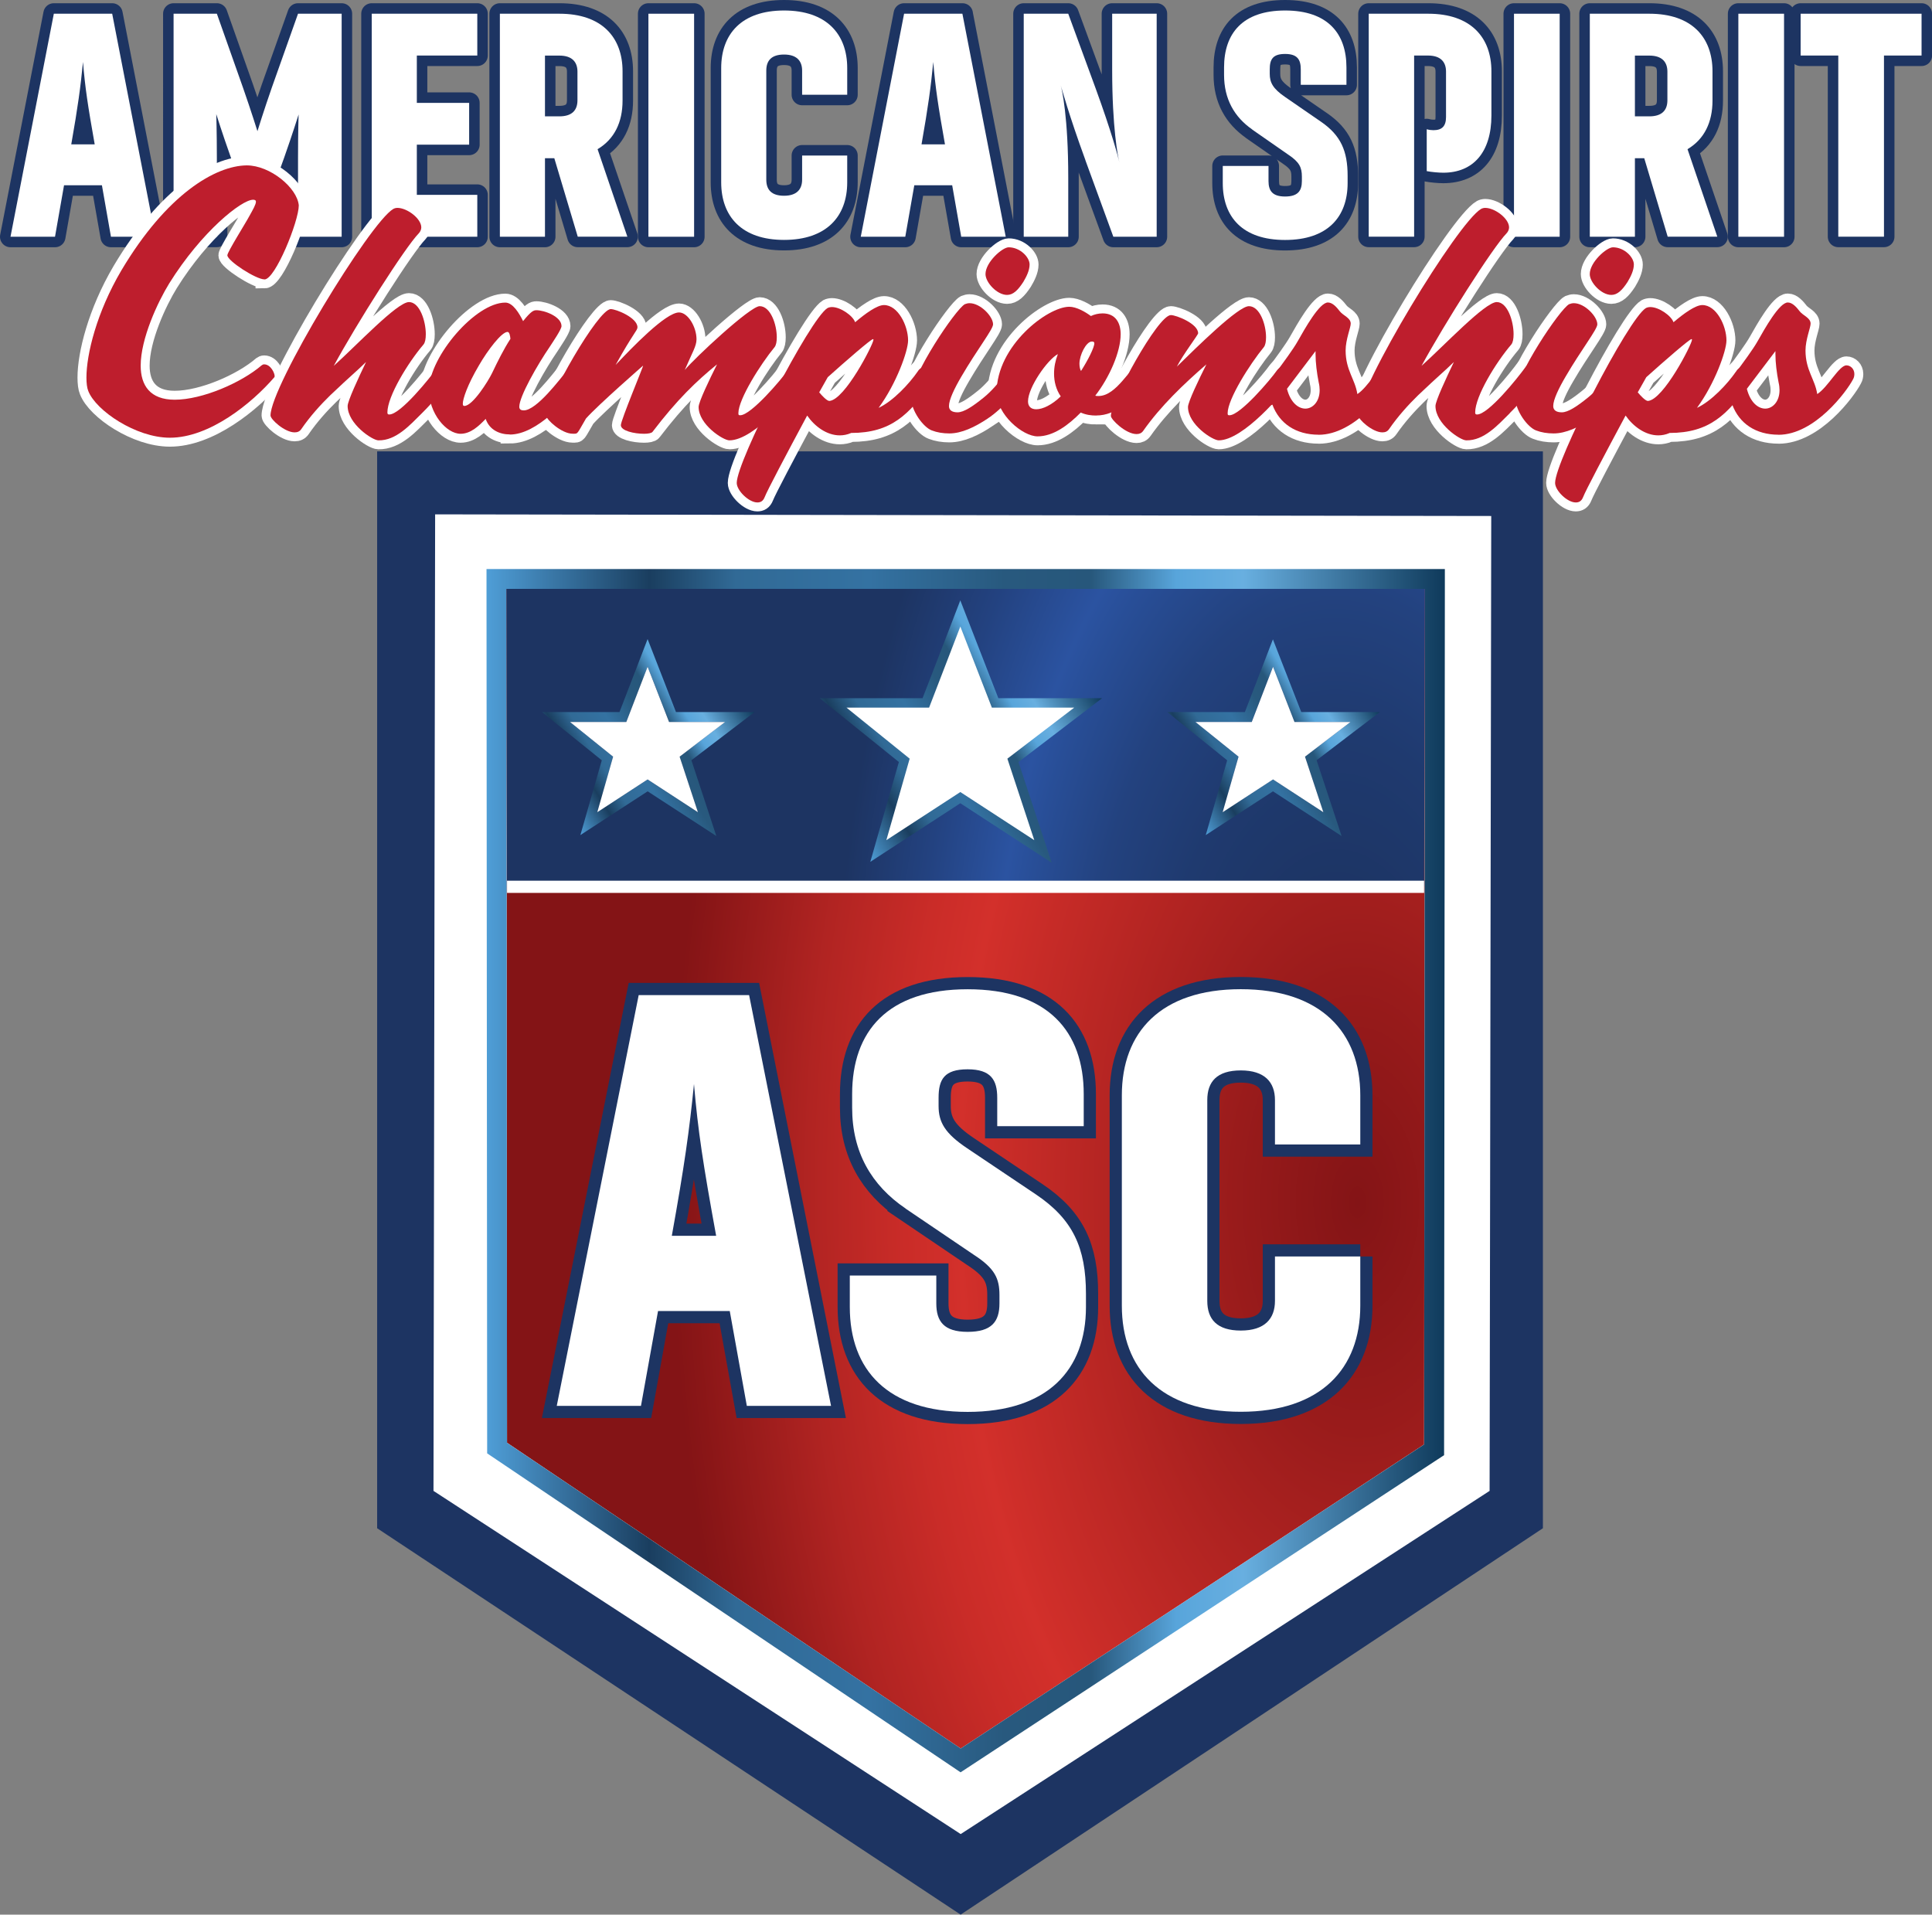
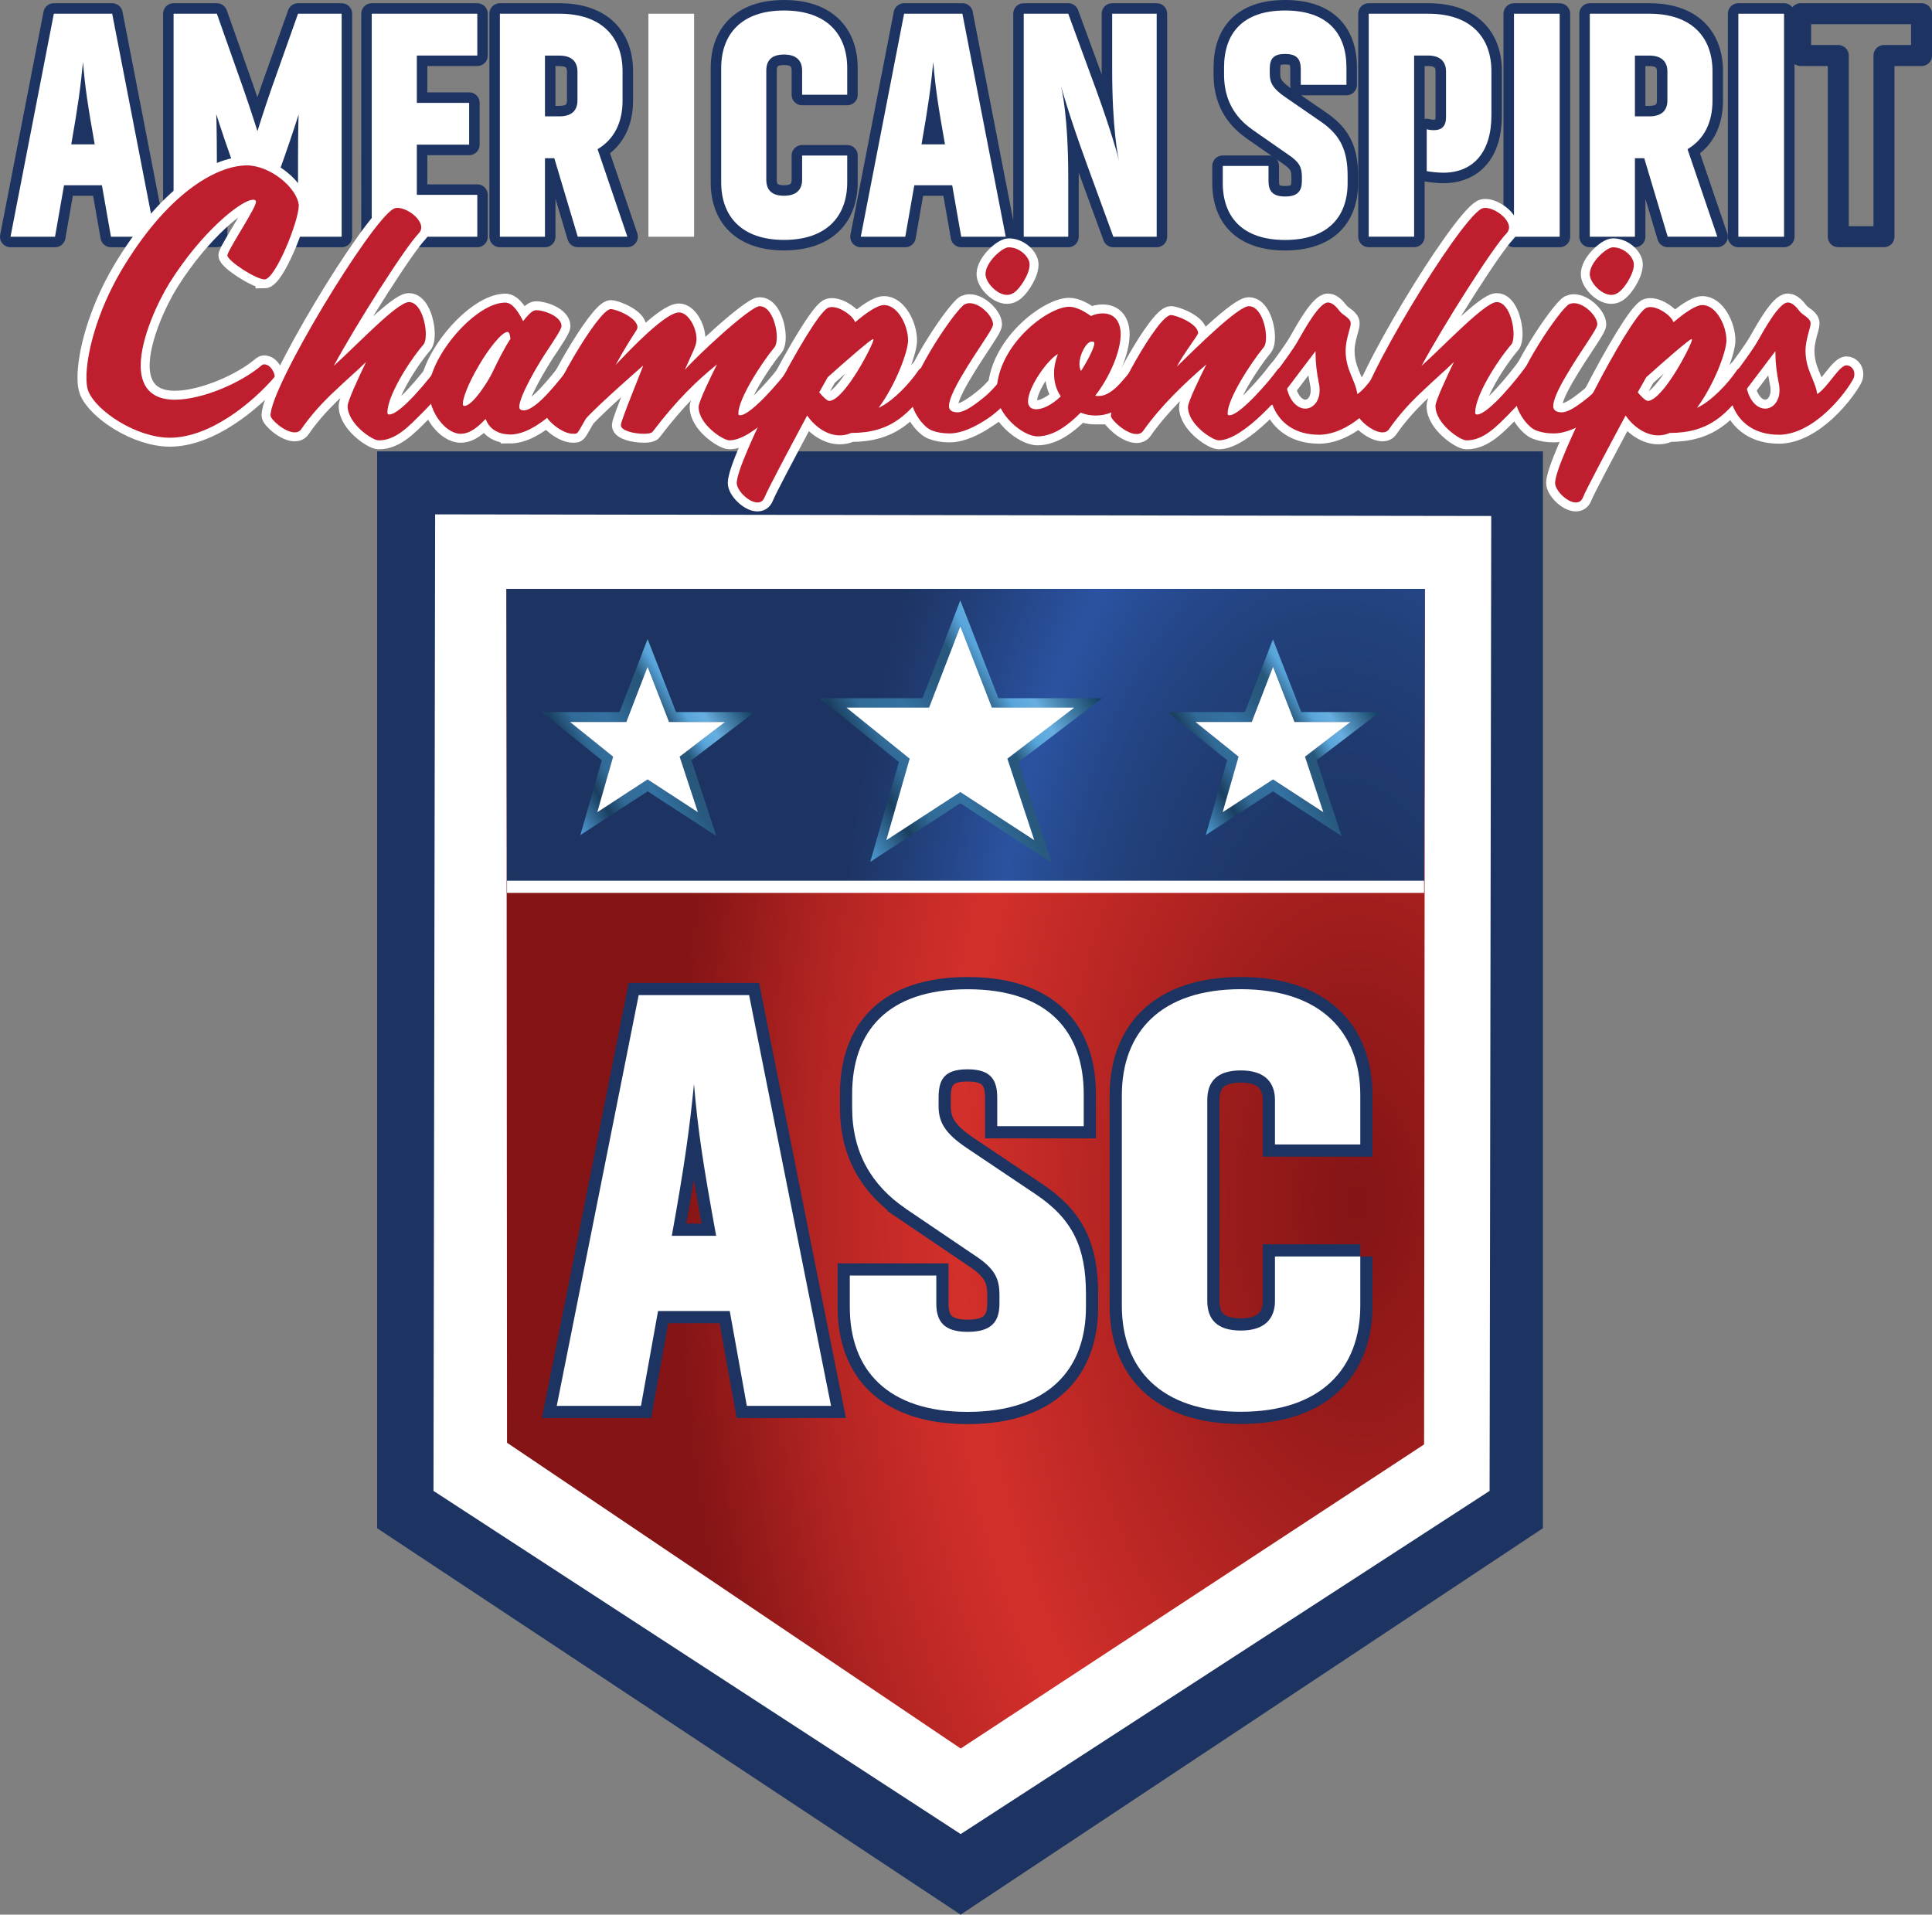
<svg xmlns="http://www.w3.org/2000/svg" xmlns:xlink="http://www.w3.org/1999/xlink" id="Layer_2" data-name="Layer 2" viewBox="0 0 329.45 326.49">
  <rect x="0" y="0" width="329.45" height="326.49" fill="#808080" stroke="none" />
  <defs>
    <style> .cls-1 { fill: #1d3462; } .cls-2 { fill: url(#New_Gradient_Swatch_1-2); } .cls-3 { fill: url(#New_Gradient_Swatch_1-3); } .cls-4 { fill: url(#New_Gradient_Swatch_1-4); } .cls-5 { fill: url(#radial-gradient-2); } .cls-6 { fill: url(#radial-gradient); } .cls-7 { fill: #be1e2d; } .cls-8, .cls-9 { fill: #fff; } .cls-10 { stroke-width: 2.08px; } .cls-10, .cls-11 { fill: none; } .cls-10, .cls-12 { stroke: #fff; } .cls-9 { stroke-width: 4.16px; } .cls-9, .cls-11 { stroke: #1d3462; } .cls-13 { fill: url(#New_Gradient_Swatch_1); } .cls-11 { stroke-linejoin: round; stroke-width: 3.58px; } .cls-12 { fill: #231f20; stroke-width: 3.05px; } </style>
    <radialGradient id="radial-gradient" cx="231.45" cy="204.95" fx="231.45" fy="204.95" r="116.93" gradientTransform="translate(-2.83 -164.13) rotate(-.44) scale(1 1.81)" gradientUnits="userSpaceOnUse">
      <stop offset="0" stop-color="#841416" />
      <stop offset=".18" stop-color="#991b1b" />
      <stop offset=".57" stop-color="#d12f2a" />
      <stop offset=".58" stop-color="#d3302b" />
      <stop offset=".66" stop-color="#ca2c28" />
      <stop offset=".8" stop-color="#b12422" />
      <stop offset=".97" stop-color="#8a1617" />
      <stop offset="1" stop-color="#841416" />
    </radialGradient>
    <linearGradient id="New_Gradient_Swatch_1" data-name="New Gradient Swatch 1" x1="82.96" y1="199.63" x2="246.37" y2="199.63" gradientUnits="userSpaceOnUse">
      <stop offset="0" stop-color="#4f9ed7" />
      <stop offset=".17" stop-color="#1a3e5f" />
      <stop offset=".26" stop-color="#316a96" />
      <stop offset=".4" stop-color="#3472a2" />
      <stop offset=".54" stop-color="#28597e" />
      <stop offset=".63" stop-color="#27577b" />
      <stop offset=".72" stop-color="#58a5db" />
      <stop offset=".79" stop-color="#68afe0" />
      <stop offset="1" stop-color="#0f3a5b" />
    </linearGradient>
    <radialGradient id="radial-gradient-2" cx="228.05" cy="168.82" fx="228.05" fy="168.82" r="85.78" gradientTransform="translate(-2.33 -135.03) rotate(-.46) scale(1 1.9) skewX(-.08)" gradientUnits="userSpaceOnUse">
      <stop offset="0" stop-color="#1d3462" />
      <stop offset=".2" stop-color="#1d3565" />
      <stop offset=".36" stop-color="#1f3a6f" />
      <stop offset=".51" stop-color="#23427f" />
      <stop offset=".64" stop-color="#284e97" />
      <stop offset=".69" stop-color="#2b53a1" />
      <stop offset=".84" stop-color="#234280" />
      <stop offset="1" stop-color="#1d3462" />
    </radialGradient>
    <linearGradient id="New_Gradient_Swatch_1-2" data-name="New Gradient Swatch 1" x1="203.01" y1="138.23" x2="233.79" y2="118.99" xlink:href="#New_Gradient_Swatch_1" />
    <linearGradient id="New_Gradient_Swatch_1-3" data-name="New Gradient Swatch 1" x1="144.92" y1="141.39" x2="185.89" y2="115.79" xlink:href="#New_Gradient_Swatch_1" />
    <linearGradient id="New_Gradient_Swatch_1-4" data-name="New Gradient Swatch 1" x1="96.36" y1="138.23" x2="127.14" y2="118.99" xlink:href="#New_Gradient_Swatch_1" />
  </defs>
  <g id="Layer_1-2" data-name="Layer 1">
    <g>
      <g>
        <polygon class="cls-1" points="64.31 260.6 163.81 326.49 263.1 260.6 263.1 76.97 64.31 76.97 64.31 260.6" />
        <polygon class="cls-8" points="74.2 87.71 254.29 87.99 254.01 254.23 163.82 312.75 73.92 254.23 74.2 87.71" />
        <polygon class="cls-6" points="86.36 100.42 242.98 100.42 242.84 246.31 163.82 298.16 86.46 246.02 86.36 100.42" />
-         <path class="cls-13" d="M242.98,100.42l-.13,145.89-79.03,51.85-77.36-52.13-.1-145.6h156.62M246.37,97.03H82.96v3.4s.11,145.6.11,145.6v1.8s1.5,1.01,1.5,1.01l77.36,52.12,1.87,1.26,1.89-1.24,79.03-51.84,1.53-1v-1.83l.13-145.88v-3.4h0Z" />
        <polygon class="cls-5" points="86.36 100.42 242.98 100.42 242.84 151.15 86.46 151.22 86.36 100.42" />
        <path class="cls-2" d="M217.08,113.7l3.66,9.41h9.54l-7.75,5.92,3.12,9.47-8.58-5.59-8.59,5.59,2.71-9.47-7.34-5.92h9.58l3.63-9.41M217.07,109l-1.58,4.09-3.21,8.33h-13.23l3.75,3.02,6.46,5.21-2.4,8.38-1.25,4.37,3.8-2.48,7.66-4.98,7.65,4.98,4.05,2.64-1.51-4.6-2.75-8.32,6.79-5.18,4-3.04h-13.41l-3.25-8.34-1.59-4.08h0Z" />
        <polygon class="cls-8" points="220.74 123.12 230.28 123.12 222.53 129.03 225.66 138.5 217.08 132.91 208.49 138.5 211.2 129.03 203.86 123.12 213.45 123.12 217.08 113.7 220.74 123.12" />
        <path class="cls-3" d="M163.76,107.39l5.22,13.41h13.59l-11.04,8.42,4.45,13.48-12.22-7.96-12.23,7.96,3.86-13.48-10.45-8.42h13.64l5.17-13.41M163.75,102.38l-1.49,3.88-4.94,12.8h-17.55l3.56,2.86,9.95,8.02-3.69,12.87-1.18,4.15,3.61-2.35,11.74-7.64,11.73,7.64,3.85,2.51-1.44-4.36-4.23-12.81,10.47-8,3.79-2.89h-17.69l-4.98-12.81-1.51-3.88h0Z" />
        <polygon class="cls-8" points="169.14 120.67 183.17 120.67 171.78 129.37 176.37 143.27 163.76 135.06 151.14 143.27 155.12 129.37 144.35 120.67 158.43 120.67 163.76 106.84 169.14 120.67" />
        <path class="cls-4" d="M110.43,113.7l3.66,9.41h9.55l-7.75,5.92,3.12,9.47-8.58-5.59-8.58,5.59,2.7-9.47-7.34-5.92h9.59l3.63-9.41M110.42,109l-1.57,4.09-3.21,8.33h-13.22l3.74,3.02,6.46,5.21-2.4,8.38-1.25,4.37,3.81-2.48,7.66-4.98,7.66,4.98,4.05,2.64-1.51-4.6-2.74-8.32,6.79-5.18,3.99-3.04h-13.41l-3.24-8.34-1.59-4.08h0Z" />
        <polygon class="cls-8" points="114.09 123.12 123.64 123.12 115.89 129.03 119.01 138.5 110.43 132.91 101.85 138.5 104.55 129.03 97.21 123.12 106.8 123.12 110.43 113.7 114.09 123.12" />
      </g>
      <g>
        <path class="cls-11" d="M19.13,2.34l7.38,38.03h-7.59l-1.54-8.78h-6.46l-1.54,8.78H1.79L9.18,2.34h9.95ZM12.15,24.62h4c-1.18-6.64-1.64-9.71-2-14.05-.41,4.28-.87,7.63-2,14.05Z" />
        <path class="cls-11" d="M39.39,26.92c-1.54-4.33-2.51-7.46-2.51-7.46,0,0,.1,3.07.1,7.46v13.44h-7.38V2.34h7.38l4.46,12.62c1.38,3.95,2.46,7.41,2.46,7.41,0,0,1.08-3.51,2.46-7.46l4.46-12.57h7.44v38.03h-7.44v-13.5c0-4.44.1-7.35.1-7.35,0,0-1.03,3.29-2.46,7.35l-1.38,3.84h-6.36l-1.33-3.79Z" />
        <path class="cls-11" d="M81.39,40.37h-18V2.34h18v7.13h-10.31v8.07h8.92v7.13h-8.92v8.56h10.31v7.13Z" />
        <path class="cls-11" d="M94.52,26.98h-1.59v13.39h-7.69V2.34h10.15c7.23,0,10.77,4.01,10.77,9.82v4.99c0,3.68-1.38,6.58-4.26,8.29l5.08,14.92h-8.46l-4-13.39ZM92.93,9.47v10.37h2.46c2.15,0,3.08-1.04,3.08-2.74v-4.88c0-1.65-.92-2.74-3.08-2.74h-2.46Z" />
-         <path class="cls-11" d="M110.57,40.37V2.34h7.79v38.03h-7.79Z" />
        <path class="cls-11" d="M144.47,26.54v4.55c0,5.82-3.54,9.82-10.77,9.82s-10.72-4.01-10.72-9.82V11.61c0-5.82,3.49-9.82,10.72-9.82s10.77,4.01,10.77,9.82v4.55h-7.69v-4.12c0-1.65-.92-2.74-3.08-2.74s-3.03,1.04-3.03,2.74v18.6c0,1.7.87,2.74,3.03,2.74s3.08-1.1,3.08-2.74v-4.12h7.69Z" />
        <path class="cls-11" d="M164.11,2.34l7.39,38.03h-7.59l-1.54-8.78h-6.46l-1.54,8.78h-7.59l7.39-38.03h9.95ZM157.14,24.62h4c-1.18-6.64-1.64-9.71-2-14.05-.41,4.28-.87,7.63-2,14.05Z" />
        <path class="cls-11" d="M185.09,27.31c-2.87-7.85-4-12.13-4.21-12.73.21.66,1.28,5.43,1.28,15.69v10.1h-7.59V2.34h7.59l4.67,12.73c2.72,7.46,3.85,11.69,4.05,12.62-.26-.99-1.23-5.98-1.23-15.8V2.34h7.59v38.03h-7.39l-4.77-13.06Z" />
        <path class="cls-11" d="M213.55,22.09c-3.08-2.14-4.82-5.21-4.82-9.33v-1.26c0-5.82,3.18-9.71,10.41-9.71s10.46,3.9,10.46,9.71v2.96h-7.79v-2.63c0-1.65-.56-2.63-2.67-2.63s-2.62.93-2.62,2.63v.77c0,1.48.56,2.52,2.56,3.9l6.21,4.28c3.33,2.3,4.51,4.94,4.51,9.22v1.21c0,5.82-3.44,9.71-10.67,9.71s-10.62-3.9-10.62-9.71v-2.91h7.8v2.58c0,1.65.67,2.63,2.82,2.63s2.87-.93,2.87-2.63v-.77c0-1.54-.41-2.47-2.31-3.73l-6.15-4.28Z" />
        <path class="cls-11" d="M243.3,22.04c.36.11.82.16,1.13.16,1.49,0,2.15-.71,2.15-2.25v-7.74c0-1.65-.92-2.74-3.08-2.74h-2.36v30.89h-7.74V2.34h10.15c7.23,0,10.77,4.01,10.77,9.82v7.52c0,6.31-3.13,9.77-8.21,9.77-.77,0-2-.11-2.82-.27v-7.13Z" />
        <path class="cls-11" d="M258.17,40.37V2.34h7.79v38.03h-7.79Z" />
        <path class="cls-11" d="M280.38,26.98h-1.59v13.39h-7.69V2.34h10.15c7.23,0,10.77,4.01,10.77,9.82v4.99c0,3.68-1.38,6.58-4.26,8.29l5.08,14.92h-8.46l-4-13.39ZM278.79,9.47v10.37h2.46c2.15,0,3.08-1.04,3.08-2.74v-4.88c0-1.65-.92-2.74-3.08-2.74h-2.46Z" />
        <path class="cls-11" d="M296.43,40.37V2.34h7.79v38.03h-7.79Z" />
        <path class="cls-11" d="M313.46,9.47h-6.41V2.34h20.62v7.13h-6.41v30.89h-7.79V9.47Z" />
      </g>
      <g>
        <path class="cls-8" d="M19.13,2.34l7.38,38.03h-7.59l-1.54-8.78h-6.46l-1.54,8.78H1.79L9.18,2.34h9.95ZM12.15,24.62h4c-1.18-6.64-1.64-9.71-2-14.05-.41,4.28-.87,7.63-2,14.05Z" />
        <path class="cls-8" d="M39.39,26.92c-1.54-4.33-2.51-7.46-2.51-7.46,0,0,.1,3.07.1,7.46v13.44h-7.38V2.34h7.38l4.46,12.62c1.38,3.95,2.46,7.41,2.46,7.41,0,0,1.08-3.51,2.46-7.46l4.46-12.57h7.44v38.03h-7.44v-13.5c0-4.44.1-7.35.1-7.35,0,0-1.03,3.29-2.46,7.35l-1.38,3.84h-6.36l-1.33-3.79Z" />
        <path class="cls-8" d="M81.39,40.37h-18V2.34h18v7.13h-10.31v8.07h8.92v7.13h-8.92v8.56h10.31v7.13Z" />
        <path class="cls-8" d="M94.52,26.98h-1.59v13.39h-7.69V2.34h10.15c7.23,0,10.77,4.01,10.77,9.82v4.99c0,3.68-1.38,6.58-4.26,8.29l5.08,14.92h-8.46l-4-13.39ZM92.93,9.47v10.37h2.46c2.15,0,3.08-1.04,3.08-2.74v-4.88c0-1.65-.92-2.74-3.08-2.74h-2.46Z" />
        <path class="cls-8" d="M110.57,40.37V2.34h7.79v38.03h-7.79Z" />
        <path class="cls-8" d="M144.47,26.54v4.55c0,5.82-3.54,9.82-10.77,9.82s-10.72-4.01-10.72-9.82V11.61c0-5.82,3.49-9.82,10.72-9.82s10.77,4.01,10.77,9.82v4.55h-7.69v-4.12c0-1.65-.92-2.74-3.08-2.74s-3.03,1.04-3.03,2.74v18.6c0,1.7.87,2.74,3.03,2.74s3.08-1.1,3.08-2.74v-4.12h7.69Z" />
        <path class="cls-8" d="M164.11,2.34l7.39,38.03h-7.59l-1.54-8.78h-6.46l-1.54,8.78h-7.59l7.39-38.03h9.95ZM157.14,24.62h4c-1.18-6.64-1.64-9.71-2-14.05-.41,4.28-.87,7.63-2,14.05Z" />
        <path class="cls-8" d="M185.09,27.31c-2.87-7.85-4-12.13-4.21-12.73.21.66,1.28,5.43,1.28,15.69v10.1h-7.59V2.34h7.59l4.67,12.73c2.72,7.46,3.85,11.69,4.05,12.62-.26-.99-1.23-5.98-1.23-15.8V2.34h7.59v38.03h-7.39l-4.77-13.06Z" />
        <path class="cls-8" d="M213.55,22.09c-3.08-2.14-4.82-5.21-4.82-9.33v-1.26c0-5.82,3.18-9.71,10.41-9.71s10.46,3.9,10.46,9.71v2.96h-7.79v-2.63c0-1.65-.56-2.63-2.67-2.63s-2.62.93-2.62,2.63v.77c0,1.48.56,2.52,2.56,3.9l6.21,4.28c3.33,2.3,4.51,4.94,4.51,9.22v1.21c0,5.82-3.44,9.71-10.67,9.71s-10.62-3.9-10.62-9.71v-2.91h7.8v2.58c0,1.65.67,2.63,2.82,2.63s2.87-.93,2.87-2.63v-.77c0-1.54-.41-2.47-2.31-3.73l-6.15-4.28Z" />
        <path class="cls-8" d="M243.3,22.04c.36.11.82.16,1.13.16,1.49,0,2.15-.71,2.15-2.25v-7.74c0-1.65-.92-2.74-3.08-2.74h-2.36v30.89h-7.74V2.34h10.15c7.23,0,10.77,4.01,10.77,9.82v7.52c0,6.31-3.13,9.77-8.21,9.77-.77,0-2-.11-2.82-.27v-7.13Z" />
        <path class="cls-8" d="M258.17,40.37V2.34h7.79v38.03h-7.79Z" />
        <path class="cls-8" d="M280.38,26.98h-1.59v13.39h-7.69V2.34h10.15c7.23,0,10.77,4.01,10.77,9.82v4.99c0,3.68-1.38,6.58-4.26,8.29l5.08,14.92h-8.46l-4-13.39ZM278.79,9.47v10.37h2.46c2.15,0,3.08-1.04,3.08-2.74v-4.88c0-1.65-.92-2.74-3.08-2.74h-2.46Z" />
        <path class="cls-8" d="M296.43,40.37V2.34h7.79v38.03h-7.79Z" />
-         <path class="cls-8" d="M313.46,9.47h-6.41V2.34h20.62v7.13h-6.41v30.89h-7.79V9.47Z" />
      </g>
      <g>
        <path class="cls-9" d="M127.74,169.69l13.97,70.04h-14.36l-2.91-16.17h-12.23l-2.91,16.17h-14.36l13.97-70.04h18.82ZM114.55,210.73h7.57c-2.23-12.23-3.1-17.89-3.78-25.88-.78,7.88-1.65,14.05-3.78,25.88Z" />
        <path class="cls-9" d="M154.43,206.08c-5.82-3.94-9.12-9.6-9.12-17.18v-2.32c0-10.71,6.02-17.89,19.7-17.89s19.79,7.18,19.79,17.89v5.46h-14.75v-4.85c0-3.03-1.07-4.85-5.05-4.85s-4.95,1.72-4.95,4.85v1.42c0,2.73,1.07,4.65,4.85,7.18l11.74,7.88c6.31,4.24,8.54,9.1,8.54,16.98v2.22c0,10.71-6.5,17.89-20.18,17.89s-20.09-7.18-20.09-17.89v-5.36h14.75v4.75c0,3.03,1.26,4.85,5.34,4.85s5.43-1.72,5.43-4.85v-1.42c0-2.83-.78-4.55-4.37-6.87l-11.64-7.88Z" />
        <path class="cls-9" d="M231.96,214.26v8.39c0,10.71-6.7,18.09-20.38,18.09s-20.28-7.38-20.28-18.09v-35.88c0-10.71,6.6-18.09,20.28-18.09s20.38,7.38,20.38,18.09v8.39h-14.55v-7.58c0-3.03-1.75-5.05-5.82-5.05s-5.72,1.92-5.72,5.05v34.26c0,3.13,1.65,5.05,5.72,5.05s5.82-2.02,5.82-5.05v-7.58h14.55Z" />
      </g>
      <g>
        <path class="cls-8" d="M127.74,169.69l13.97,70.04h-14.36l-2.91-16.17h-12.23l-2.91,16.17h-14.36l13.97-70.04h18.82ZM114.55,210.73h7.57c-2.23-12.23-3.1-17.89-3.78-25.88-.78,7.88-1.65,14.05-3.78,25.88Z" />
        <path class="cls-8" d="M154.43,206.08c-5.82-3.94-9.12-9.6-9.12-17.18v-2.32c0-10.71,6.02-17.89,19.7-17.89s19.79,7.18,19.79,17.89v5.46h-14.75v-4.85c0-3.03-1.07-4.85-5.05-4.85s-4.95,1.72-4.95,4.85v1.42c0,2.73,1.07,4.65,4.85,7.18l11.74,7.88c6.31,4.24,8.54,9.1,8.54,16.98v2.22c0,10.71-6.5,17.89-20.18,17.89s-20.09-7.18-20.09-17.89v-5.36h14.75v4.75c0,3.03,1.26,4.85,5.34,4.85s5.43-1.72,5.43-4.85v-1.42c0-2.83-.78-4.55-4.37-6.87l-11.64-7.88Z" />
        <path class="cls-8" d="M231.96,214.26v8.39c0,10.71-6.7,18.09-20.38,18.09s-20.28-7.38-20.28-18.09v-35.88c0-10.71,6.6-18.09,20.28-18.09s20.38,7.38,20.38,18.09v8.39h-14.55v-7.58c0-3.03-1.75-5.05-5.82-5.05s-5.72,1.92-5.72,5.05v34.26c0,3.13,1.65,5.05,5.72,5.05s5.82-2.02,5.82-5.05v-7.58h14.55Z" />
      </g>
      <g>
        <g>
          <path class="cls-12" d="M45.1,47.64c-1.46,0-6.33-3.16-6.33-4.11,0-.56,3.14-5.52,3.79-6.76.6-1.07,1.08-1.92,1.08-2.37,0-.28-.22-.34-.49-.34-1.95,0-8.77,5.41-14.29,14.26-1.95,3.16-4.87,9.41-4.87,14.03,0,3.38,1.62,5.81,5.79,5.81,4.76,0,11.42-2.93,14.83-5.86.16-.11.27-.17.43-.17,1.14,0,1.79,1.52,1.79,1.97,0,.11,0,.17-.05.23-3.84,4.45-11.04,10.31-17.81,10.31-5.79,0-12.61-4.62-13.91-7.95-.22-.51-.32-1.35-.32-2.31,0-3.95,1.73-11.1,5.95-18.26,7.74-13.02,16.07-17.87,21.38-17.92,4.01,0,8.61,3.83,8.88,6.82,0,2.71-4.01,12.63-5.85,12.63Z" />
          <path class="cls-12" d="M71.94,70.47c-2,1.97-4.38,4.68-7.41,4.62-1.03,0-5.25-2.82-5.25-5.86,0-.85,1.84-4.79,3.14-7.5-1.79,1.75-2.33,2.09-6.12,5.69-1.62,1.58-3.41,3.55-4.92,5.75-.27.4-.65.56-1.14.56-1.68,0-4.11-2.2-4.11-2.88,0-4.96,16.94-32.92,20.95-35.23.22-.11.43-.17.7-.17,1.62,0,4.06,1.8,4.06,3.33,0,.34-.16.73-.43,1.01-2.33,2.37-10.61,15.44-14.5,22.6,3.9-3.49,10.82-10.88,12.83-10.88,1.84,0,2.87,3.27,2.87,5.47,0,.79-.11,1.41-.38,1.75-2.65,3.1-6.17,8.85-6.17,11.61,0,.28.11.34.32.34,1.95,0,6.98-6.31,8.12-7.89.38-.56.87-.79,1.3-.79.76,0,1.46.73,1.46,1.63,0,.34-.11.68-.32,1.01-.65,1.01-2.92,3.78-4.98,5.81Z" />
          <path class="cls-12" d="M86.93,74.08c-1.68,0-3.46-.73-4.11-2.65-1.14,1.18-2.54,2.54-4.28,2.54-2.44,0-5.41-3.5-5.41-7.55.16-5.69,7.96-14.82,13.04-14.82,1.3,0,2.38,1.86,3.03,3.16,1.35-1.69,1.79-1.86,2.27-1.86,1.35,0,4.28,1.07,4.28,2.71,0,.56-1.52,2.76-1.95,3.44-2.17,3.16-5.25,8.57-5.25,10.31,0,.51.38.62.76.62,2.22,0,6.22-5.41,7.36-6.76.49-.56.97-.85,1.41-.85.76,0,1.3.73,1.3,1.58,0,.34-.11.79-.38,1.13-2.27,3.16-7.41,9.02-12.07,9.02ZM86.55,56.6c-1.03,0-3.41,3.16-4.87,5.69-2,3.38-2.76,5.75-2.76,6.54,0,.34.11.39.27.39,1.41,0,4.06-4.23,4.71-5.58.97-2.03,2-4.11,3.14-5.86-.05-.51-.16-1.18-.49-1.18Z" />
          <path class="cls-12" d="M124.38,75.09c-1.08,0-5.25-2.71-5.25-5.69,0-.85,1.84-4.68,3.14-7.27-3.52,2.87-6.77,5.97-10.99,11.5-.16.23-.76.34-1.46.34-1.68,0-3.95-.51-3.95-1.47,0-.85,3.9-10.15,3.79-10.15,0,0-7.63,6.65-9.74,9.02-1.62,2.76-1.3,2.59-2.27,2.59-1.89,0-4.49-2.42-4.49-3.04,0-2.65,8.82-18.21,10.99-18.21.92,0,4.55,1.47,4.55,3.1,0,.56-.7.96-3.73,6.43,2.76-2.93,8.55-8.96,10.82-8.96,1.52,0,2.98,2.48,2.98,4.57,0,1.18-.7,2.2-2,5.24,1.68-2.03,11.15-10.88,12.77-10.88,1.84,0,2.92,3.1,2.92,5.3,0,.73-.11,1.35-.38,1.69-2.33,2.82-6.17,8.85-6.17,11.27,0,.34.11.34.32.34,1.84,0,7.04-6.14,8.06-7.61.43-.56.92-.79,1.35-.79.76,0,1.46.68,1.46,1.58,0,.28-.11.68-.32,1.01-1.35,1.97-8.17,10.09-12.39,10.09Z" />
          <path class="cls-12" d="M145.1,73.85c-.65.28-1.3.39-1.89.39-2.22,0-4.28-1.52-5.57-3.38-3.57,6.65-6.82,12.8-7.25,13.92-.27.68-.7.9-1.24.9-1.46,0-3.52-2.03-3.52-3.33,0-3.72,12.45-27.96,15.48-29.82.22-.11.49-.17.76-.17,1.46,0,3.57,1.47,3.95,2.59,1.73-1.47,3.73-2.93,4.92-2.93,2.38,0,4.11,3.5,4.11,6.03,0,1.8-2,7.38-5.03,11.5,2.44-1.13,5.2-4.06,6.71-6.26.27-.45.7-.68,1.14-.68.76,0,1.52.73,1.52,1.63,0,.34-.11.73-.38,1.13-3.79,5.3-6.82,8.46-13.69,8.46ZM148.84,57.84c-.32,0-4.55,3.66-7.69,6.48l-1.46,2.59.11.11c.27.34,1.19,1.35,1.62,1.35,2.65-.17,7.52-9.69,7.52-10.43v-.06q-.05-.06-.11-.06Z" />
          <path class="cls-12" d="M168.43,71.37c-2.22,1.47-4.44,2.54-6.55,2.54-1.08,0-2.11-.17-2.98-.51-1.41-.51-3.57-3.33-3.57-5.75,0-3.61,7.63-14.94,9.2-15.78.27-.11.54-.17.81-.17,1.84,0,4,2.25,4,3.61,0,.85-2.71,4.28-5.41,8.91-1.19,2.03-2.11,3.95-2.11,5.02,0,.68.49,1.07,1.46,1.07,1.08,0,2.6-1.01,4.49-2.54,2.6-2.09,4.55-5.64,5.95-5.64.7,0,1.25.73,1.25,1.58,0,.39-.11.79-.33,1.18-.81,1.41-3.63,4.79-6.22,6.48ZM171.73,50.29c-1.73,0-3.68-2.14-3.68-3.55,0-2.03,2.87-4.57,3.95-4.57,1.95,0,3.57,1.69,3.57,2.93,0,1.01-.54,2.09-1.08,2.99-.92,1.41-1.73,2.2-2.76,2.2Z" />
          <path class="cls-12" d="M186.94,70.86c-.87,0-1.73-.11-2.65-.51-2.11,2.14-4.66,4.06-7.36,4.06-2.54,0-6.98-3.72-6.98-7.5,0-7.95,8.66-14.6,12.39-14.6,1.19,0,2.71.85,3.68,1.58.6-.28,1.3-.45,2-.45,2.17,0,3.08,1.58,3.08,3.55,0,2.99-1.89,7.33-4.33,10.48.16.06.38.06.54.06,3.19,0,5.47-5.19,6.82-5.19.76,0,1.46.68,1.46,1.58,0,.39-.16.85-.43,1.24-2.11,2.99-4.76,5.69-8.23,5.69ZM179.74,63.71c0-1.13.22-2.2.65-3.33-1.79.96-5.09,5.69-5.09,8.06,0,.9.54,1.35,1.41,1.35,1.08,0,2.65-.73,4.17-2.2-.81-1.18-1.14-2.54-1.14-3.89ZM186.18,58.24c-.97,0-2.11,2.31-2.11,3.78,0,.51.11,1.01.27,1.24,1.19-1.86,2.27-4,2.27-4.73,0-.11-.05-.17-.11-.23-.11-.06-.22-.06-.33-.06Z" />
          <path class="cls-12" d="M207.83,75.09c-1.08,0-5.25-2.71-5.25-5.69,0-.85,1.84-4.68,3.14-7.27-3.9,3.38-7.79,7.1-10.77,11.33-.27.39-.65.56-1.14.56-1.84,0-4.38-2.48-4.38-3.1,0-2.48,8.01-17.19,10.23-17.19.92,0,4.65,1.47,4.65,3.1,0,.28-2.49,3.49-3.63,5.69,3.41-3.33,10.45-10.31,12.29-10.31s2.92,3.1,2.92,5.3c0,.73-.11,1.35-.38,1.69-2.33,2.82-6.17,8.85-6.17,11.27,0,.34.11.34.32.34,1.84,0,7.04-6.14,8.06-7.61.43-.56.92-.79,1.35-.79.76,0,1.46.68,1.46,1.58,0,.28-.11.68-.33,1.01-1.35,1.97-8.17,10.09-12.39,10.09Z" />
          <path class="cls-12" d="M224.87,74.13c-3.9,0-6.71-1.92-7.9-5.13-.22.11-.43.11-.65.11-.92,0-1.68-.62-1.68-1.41,0-.51,5.14-6.82,6.66-9.53,1.19-2.09,3.68-6.59,5.14-6.59.81,0,1.52.85,2,1.47.6.79,1.89,1.13,1.89,2.14,0,.68-.87,2.71-.87,4.57,0,3.38,1.62,4.9,2,7.44,1.84-1.18,3.73-4.9,4.98-4.9.7,0,1.35.62,1.35,1.47,0,.28-.05.62-.22.9-1.08,2.09-6.55,9.47-12.72,9.47ZM224.33,60.38v-.51c-.76.96-3.08,4.11-4.87,6.43.6,2.37,1.95,3.38,3.14,3.38s2.43-1.13,2.43-3.16c0-.39-.05-.85-.16-1.3-.32-1.63-.54-3.38-.54-4.85Z" />
          <path class="cls-12" d="M257.45,70.47c-2,1.97-4.38,4.68-7.42,4.62-1.03,0-5.25-2.82-5.25-5.86,0-.85,1.84-4.79,3.14-7.5-1.79,1.75-2.33,2.09-6.12,5.69-1.62,1.58-3.41,3.55-4.93,5.75-.27.4-.65.56-1.14.56-1.68,0-4.11-2.2-4.11-2.88,0-4.96,16.94-32.92,20.95-35.23.22-.11.43-.17.7-.17,1.62,0,4.06,1.8,4.06,3.33,0,.34-.16.73-.43,1.01-2.33,2.37-10.61,15.44-14.5,22.6,3.9-3.49,10.83-10.88,12.83-10.88,1.84,0,2.87,3.27,2.87,5.47,0,.79-.11,1.41-.38,1.75-2.65,3.1-6.17,8.85-6.17,11.61,0,.28.11.34.32.34,1.95,0,6.98-6.31,8.12-7.89.38-.56.87-.79,1.3-.79.76,0,1.46.73,1.46,1.63,0,.34-.11.68-.33,1.01-.65,1.01-2.92,3.78-4.98,5.81Z" />
          <path class="cls-12" d="M271.47,71.37c-2.22,1.47-4.44,2.54-6.55,2.54-1.08,0-2.11-.17-2.98-.51-1.41-.51-3.57-3.33-3.57-5.75,0-3.61,7.63-14.94,9.2-15.78.27-.11.54-.17.81-.17,1.84,0,4,2.25,4,3.61,0,.85-2.71,4.28-5.41,8.91-1.19,2.03-2.11,3.95-2.11,5.02,0,.68.49,1.07,1.46,1.07,1.08,0,2.6-1.01,4.49-2.54,2.6-2.09,4.55-5.64,5.95-5.64.7,0,1.25.73,1.25,1.58,0,.39-.11.79-.33,1.18-.81,1.41-3.63,4.79-6.22,6.48ZM274.77,50.29c-1.73,0-3.68-2.14-3.68-3.55,0-2.03,2.87-4.57,3.95-4.57,1.95,0,3.57,1.69,3.57,2.93,0,1.01-.54,2.09-1.08,2.99-.92,1.41-1.73,2.2-2.76,2.2Z" />
          <path class="cls-12" d="M284.67,73.85c-.65.28-1.3.39-1.89.39-2.22,0-4.28-1.52-5.58-3.38-3.57,6.65-6.82,12.8-7.25,13.92-.27.68-.7.9-1.25.9-1.46,0-3.52-2.03-3.52-3.33,0-3.72,12.45-27.96,15.48-29.82.22-.11.49-.17.76-.17,1.46,0,3.57,1.47,3.95,2.59,1.73-1.47,3.73-2.93,4.92-2.93,2.38,0,4.11,3.5,4.11,6.03,0,1.8-2,7.38-5.03,11.5,2.44-1.13,5.2-4.06,6.71-6.26.27-.45.7-.68,1.14-.68.76,0,1.52.73,1.52,1.63,0,.34-.11.73-.38,1.13-3.79,5.3-6.82,8.46-13.69,8.46ZM288.41,57.84c-.32,0-4.55,3.66-7.68,6.48l-1.46,2.59.11.11c.27.34,1.19,1.35,1.62,1.35,2.65-.17,7.52-9.69,7.52-10.43v-.06q-.05-.06-.11-.06Z" />
          <path class="cls-12" d="M303.29,74.13c-3.9,0-6.71-1.92-7.9-5.13-.22.11-.43.11-.65.11-.92,0-1.68-.62-1.68-1.41,0-.51,5.14-6.82,6.66-9.53,1.19-2.09,3.68-6.59,5.14-6.59.81,0,1.52.85,2,1.47.6.79,1.89,1.13,1.89,2.14,0,.68-.87,2.71-.87,4.57,0,3.38,1.62,4.9,2,7.44,1.84-1.18,3.73-4.9,4.98-4.9.7,0,1.35.62,1.35,1.47,0,.28-.05.62-.22.9-1.08,2.09-6.55,9.47-12.72,9.47ZM302.75,60.38v-.51c-.76.96-3.08,4.11-4.87,6.43.6,2.37,1.95,3.38,3.14,3.38s2.43-1.13,2.43-3.16c0-.39-.05-.85-.16-1.3-.32-1.63-.54-3.38-.54-4.85Z" />
        </g>
        <g>
          <path class="cls-7" d="M45.1,47.64c-1.46,0-6.33-3.16-6.33-4.11,0-.56,3.14-5.52,3.79-6.76.6-1.07,1.08-1.92,1.08-2.37,0-.28-.22-.34-.49-.34-1.95,0-8.77,5.41-14.29,14.26-1.95,3.16-4.87,9.41-4.87,14.03,0,3.38,1.62,5.81,5.79,5.81,4.76,0,11.42-2.93,14.83-5.86.16-.11.27-.17.43-.17,1.14,0,1.79,1.52,1.79,1.97,0,.11,0,.17-.05.23-3.84,4.45-11.04,10.31-17.81,10.31-5.79,0-12.61-4.62-13.91-7.95-.22-.51-.32-1.35-.32-2.31,0-3.95,1.73-11.1,5.95-18.26,7.74-13.02,16.07-17.87,21.38-17.92,4.01,0,8.61,3.83,8.88,6.82,0,2.71-4.01,12.63-5.85,12.63Z" />
          <path class="cls-7" d="M71.94,70.47c-2,1.97-4.38,4.68-7.41,4.62-1.03,0-5.25-2.82-5.25-5.86,0-.85,1.84-4.79,3.14-7.5-1.79,1.75-2.33,2.09-6.12,5.69-1.62,1.58-3.41,3.55-4.92,5.75-.27.4-.65.56-1.14.56-1.68,0-4.11-2.2-4.11-2.88,0-4.96,16.94-32.92,20.95-35.23.22-.11.43-.17.7-.17,1.62,0,4.06,1.8,4.06,3.33,0,.34-.16.73-.43,1.01-2.33,2.37-10.61,15.44-14.5,22.6,3.9-3.49,10.82-10.88,12.83-10.88,1.84,0,2.87,3.27,2.87,5.47,0,.79-.11,1.41-.38,1.75-2.65,3.1-6.17,8.85-6.17,11.61,0,.28.11.34.32.34,1.95,0,6.98-6.31,8.12-7.89.38-.56.87-.79,1.3-.79.76,0,1.46.73,1.46,1.63,0,.34-.11.68-.32,1.01-.65,1.01-2.92,3.78-4.98,5.81Z" />
          <path class="cls-7" d="M86.93,74.08c-1.68,0-3.46-.73-4.11-2.65-1.14,1.18-2.54,2.54-4.28,2.54-2.44,0-5.41-3.5-5.41-7.55.16-5.69,7.96-14.82,13.04-14.82,1.3,0,2.38,1.86,3.03,3.16,1.35-1.69,1.79-1.86,2.27-1.86,1.35,0,4.28,1.07,4.28,2.71,0,.56-1.52,2.76-1.95,3.44-2.17,3.16-5.25,8.57-5.25,10.31,0,.51.38.62.76.62,2.22,0,6.22-5.41,7.36-6.76.49-.56.97-.85,1.41-.85.76,0,1.3.73,1.3,1.58,0,.34-.11.79-.38,1.13-2.27,3.16-7.41,9.02-12.07,9.02ZM86.55,56.6c-1.03,0-3.41,3.16-4.87,5.69-2,3.38-2.76,5.75-2.76,6.54,0,.34.11.39.27.39,1.41,0,4.06-4.23,4.71-5.58.97-2.03,2-4.11,3.14-5.86-.05-.51-.16-1.18-.49-1.18Z" />
          <path class="cls-7" d="M124.38,75.09c-1.08,0-5.25-2.71-5.25-5.69,0-.85,1.84-4.68,3.14-7.27-3.52,2.87-6.77,5.97-10.99,11.5-.16.23-.76.34-1.46.34-1.68,0-3.95-.51-3.95-1.47,0-.85,3.9-10.15,3.79-10.15,0,0-7.63,6.65-9.74,9.02-1.62,2.76-1.3,2.59-2.27,2.59-1.89,0-4.49-2.42-4.49-3.04,0-2.65,8.82-18.21,10.99-18.21.92,0,4.55,1.47,4.55,3.1,0,.56-.7.96-3.73,6.43,2.76-2.93,8.55-8.96,10.82-8.96,1.52,0,2.98,2.48,2.98,4.57,0,1.18-.7,2.2-2,5.24,1.68-2.03,11.15-10.88,12.77-10.88,1.84,0,2.92,3.1,2.92,5.3,0,.73-.11,1.35-.38,1.69-2.33,2.82-6.17,8.85-6.17,11.27,0,.34.11.34.32.34,1.84,0,7.04-6.14,8.06-7.61.43-.56.92-.79,1.35-.79.76,0,1.46.68,1.46,1.58,0,.28-.11.68-.32,1.01-1.35,1.97-8.17,10.09-12.39,10.09Z" />
          <path class="cls-7" d="M145.1,73.85c-.65.28-1.3.39-1.89.39-2.22,0-4.28-1.52-5.57-3.38-3.57,6.65-6.82,12.8-7.25,13.92-.27.68-.7.9-1.24.9-1.46,0-3.52-2.03-3.52-3.33,0-3.72,12.45-27.96,15.48-29.82.22-.11.49-.17.76-.17,1.46,0,3.57,1.47,3.95,2.59,1.73-1.47,3.73-2.93,4.92-2.93,2.38,0,4.11,3.5,4.11,6.03,0,1.8-2,7.38-5.03,11.5,2.44-1.13,5.2-4.06,6.71-6.26.27-.45.7-.68,1.14-.68.76,0,1.52.73,1.52,1.63,0,.34-.11.73-.38,1.13-3.79,5.3-6.82,8.46-13.69,8.46ZM148.84,57.84c-.32,0-4.55,3.66-7.69,6.48l-1.46,2.59.11.11c.27.34,1.19,1.35,1.62,1.35,2.65-.17,7.52-9.69,7.52-10.43v-.06q-.05-.06-.11-.06Z" />
          <path class="cls-7" d="M168.43,71.37c-2.22,1.47-4.44,2.54-6.55,2.54-1.08,0-2.11-.17-2.98-.51-1.41-.51-3.57-3.33-3.57-5.75,0-3.61,7.63-14.94,9.2-15.78.27-.11.54-.17.81-.17,1.84,0,4,2.25,4,3.61,0,.85-2.71,4.28-5.41,8.91-1.19,2.03-2.11,3.95-2.11,5.02,0,.68.49,1.07,1.46,1.07,1.08,0,2.6-1.01,4.49-2.54,2.6-2.09,4.55-5.64,5.95-5.64.7,0,1.25.73,1.25,1.58,0,.39-.11.79-.33,1.18-.81,1.41-3.63,4.79-6.22,6.48ZM171.73,50.29c-1.73,0-3.68-2.14-3.68-3.55,0-2.03,2.87-4.57,3.95-4.57,1.95,0,3.57,1.69,3.57,2.93,0,1.01-.54,2.09-1.08,2.99-.92,1.41-1.73,2.2-2.76,2.2Z" />
          <path class="cls-7" d="M186.94,70.86c-.87,0-1.73-.11-2.65-.51-2.11,2.14-4.66,4.06-7.36,4.06-2.54,0-6.98-3.72-6.98-7.5,0-7.95,8.66-14.6,12.39-14.6,1.19,0,2.71.85,3.68,1.58.6-.28,1.3-.45,2-.45,2.17,0,3.08,1.58,3.08,3.55,0,2.99-1.89,7.33-4.33,10.48.16.06.38.06.54.06,3.19,0,5.47-5.19,6.82-5.19.76,0,1.46.68,1.46,1.58,0,.39-.16.85-.43,1.24-2.11,2.99-4.76,5.69-8.23,5.69ZM179.74,63.71c0-1.13.22-2.2.65-3.33-1.79.96-5.09,5.69-5.09,8.06,0,.9.54,1.35,1.41,1.35,1.08,0,2.65-.73,4.17-2.2-.81-1.18-1.14-2.54-1.14-3.89ZM186.18,58.24c-.97,0-2.11,2.31-2.11,3.78,0,.51.11,1.01.27,1.24,1.19-1.86,2.27-4,2.27-4.73,0-.11-.05-.17-.11-.23-.11-.06-.22-.06-.33-.06Z" />
          <path class="cls-7" d="M207.83,75.09c-1.08,0-5.25-2.71-5.25-5.69,0-.85,1.84-4.68,3.14-7.27-3.9,3.38-7.79,7.1-10.77,11.33-.27.39-.65.56-1.14.56-1.84,0-4.38-2.48-4.38-3.1,0-2.48,8.01-17.19,10.23-17.19.92,0,4.65,1.47,4.65,3.1,0,.28-2.49,3.49-3.63,5.69,3.41-3.33,10.45-10.31,12.29-10.31s2.92,3.1,2.92,5.3c0,.73-.11,1.35-.38,1.69-2.33,2.82-6.17,8.85-6.17,11.27,0,.34.11.34.32.34,1.84,0,7.04-6.14,8.06-7.61.43-.56.92-.79,1.35-.79.76,0,1.46.68,1.46,1.58,0,.28-.11.68-.33,1.01-1.35,1.97-8.17,10.09-12.39,10.09Z" />
-           <path class="cls-7" d="M224.87,74.13c-3.9,0-6.71-1.92-7.9-5.13-.22.11-.43.11-.65.11-.92,0-1.68-.62-1.68-1.41,0-.51,5.14-6.82,6.66-9.53,1.19-2.09,3.68-6.59,5.14-6.59.81,0,1.52.85,2,1.47.6.79,1.89,1.13,1.89,2.14,0,.68-.87,2.71-.87,4.57,0,3.38,1.62,4.9,2,7.44,1.84-1.18,3.73-4.9,4.98-4.9.7,0,1.35.62,1.35,1.47,0,.28-.05.62-.22.9-1.08,2.09-6.55,9.47-12.72,9.47ZM224.33,60.38v-.51c-.76.96-3.08,4.11-4.87,6.43.6,2.37,1.95,3.38,3.14,3.38s2.43-1.13,2.43-3.16c0-.39-.05-.85-.16-1.3-.32-1.63-.54-3.38-.54-4.85Z" />
+           <path class="cls-7" d="M224.87,74.13c-3.9,0-6.71-1.92-7.9-5.13-.22.11-.43.11-.65.11-.92,0-1.68-.62-1.68-1.41,0-.51,5.14-6.82,6.66-9.53,1.19-2.09,3.68-6.59,5.14-6.59.81,0,1.52.85,2,1.47.6.79,1.89,1.13,1.89,2.14,0,.68-.87,2.71-.87,4.57,0,3.38,1.62,4.9,2,7.44,1.84-1.18,3.73-4.9,4.98-4.9.7,0,1.35.62,1.35,1.47,0,.28-.05.62-.22.9-1.08,2.09-6.55,9.47-12.72,9.47M224.33,60.38v-.51c-.76.96-3.08,4.11-4.87,6.43.6,2.37,1.95,3.38,3.14,3.38s2.43-1.13,2.43-3.16c0-.39-.05-.85-.16-1.3-.32-1.63-.54-3.38-.54-4.85Z" />
          <path class="cls-7" d="M257.45,70.47c-2,1.97-4.38,4.68-7.42,4.62-1.03,0-5.25-2.82-5.25-5.86,0-.85,1.84-4.79,3.14-7.5-1.79,1.75-2.33,2.09-6.12,5.69-1.62,1.58-3.41,3.55-4.93,5.75-.27.4-.65.56-1.14.56-1.68,0-4.11-2.2-4.11-2.88,0-4.96,16.94-32.92,20.95-35.23.22-.11.43-.17.7-.17,1.62,0,4.06,1.8,4.06,3.33,0,.34-.16.73-.43,1.01-2.33,2.37-10.61,15.44-14.5,22.6,3.9-3.49,10.83-10.88,12.83-10.88,1.84,0,2.87,3.27,2.87,5.47,0,.79-.11,1.41-.38,1.75-2.65,3.1-6.17,8.85-6.17,11.61,0,.28.11.34.32.34,1.95,0,6.98-6.31,8.12-7.89.38-.56.87-.79,1.3-.79.76,0,1.46.73,1.46,1.63,0,.34-.11.68-.33,1.01-.65,1.01-2.92,3.78-4.98,5.81Z" />
          <path class="cls-7" d="M271.47,71.37c-2.22,1.47-4.44,2.54-6.55,2.54-1.08,0-2.11-.17-2.98-.51-1.41-.51-3.57-3.33-3.57-5.75,0-3.61,7.63-14.94,9.2-15.78.27-.11.54-.17.81-.17,1.84,0,4,2.25,4,3.61,0,.85-2.71,4.28-5.41,8.91-1.19,2.03-2.11,3.95-2.11,5.02,0,.68.49,1.07,1.46,1.07,1.08,0,2.6-1.01,4.49-2.54,2.6-2.09,4.55-5.64,5.95-5.64.7,0,1.25.73,1.25,1.58,0,.39-.11.79-.33,1.18-.81,1.41-3.63,4.79-6.22,6.48ZM274.77,50.29c-1.73,0-3.68-2.14-3.68-3.55,0-2.03,2.87-4.57,3.95-4.57,1.95,0,3.57,1.69,3.57,2.93,0,1.01-.54,2.09-1.08,2.99-.92,1.41-1.73,2.2-2.76,2.2Z" />
          <path class="cls-7" d="M284.67,73.85c-.65.28-1.3.39-1.89.39-2.22,0-4.28-1.52-5.58-3.38-3.57,6.65-6.82,12.8-7.25,13.92-.27.68-.7.9-1.25.9-1.46,0-3.52-2.03-3.52-3.33,0-3.72,12.45-27.96,15.48-29.82.22-.11.49-.17.76-.17,1.46,0,3.57,1.47,3.95,2.59,1.73-1.47,3.73-2.93,4.92-2.93,2.38,0,4.11,3.5,4.11,6.03,0,1.8-2,7.38-5.03,11.5,2.44-1.13,5.2-4.06,6.71-6.26.27-.45.7-.68,1.14-.68.76,0,1.52.73,1.52,1.63,0,.34-.11.73-.38,1.13-3.79,5.3-6.82,8.46-13.69,8.46ZM288.41,57.84c-.32,0-4.55,3.66-7.68,6.48l-1.46,2.59.11.11c.27.34,1.19,1.35,1.62,1.35,2.65-.17,7.52-9.69,7.52-10.43v-.06q-.05-.06-.11-.06Z" />
          <path class="cls-7" d="M303.29,74.13c-3.9,0-6.71-1.92-7.9-5.13-.22.11-.43.11-.65.11-.92,0-1.68-.62-1.68-1.41,0-.51,5.14-6.82,6.66-9.53,1.19-2.09,3.68-6.59,5.14-6.59.81,0,1.52.85,2,1.47.6.79,1.89,1.13,1.89,2.14,0,.68-.87,2.71-.87,4.57,0,3.38,1.62,4.9,2,7.44,1.84-1.18,3.73-4.9,4.98-4.9.7,0,1.35.62,1.35,1.47,0,.28-.05.62-.22.9-1.08,2.09-6.55,9.47-12.72,9.47ZM302.75,60.38v-.51c-.76.96-3.08,4.11-4.87,6.43.6,2.37,1.95,3.38,3.14,3.38s2.43-1.13,2.43-3.16c0-.39-.05-.85-.16-1.3-.32-1.63-.54-3.38-.54-4.85Z" />
        </g>
      </g>
      <line class="cls-10" x1="86.46" y1="151.22" x2="242.84" y2="151.22" />
    </g>
  </g>
</svg>